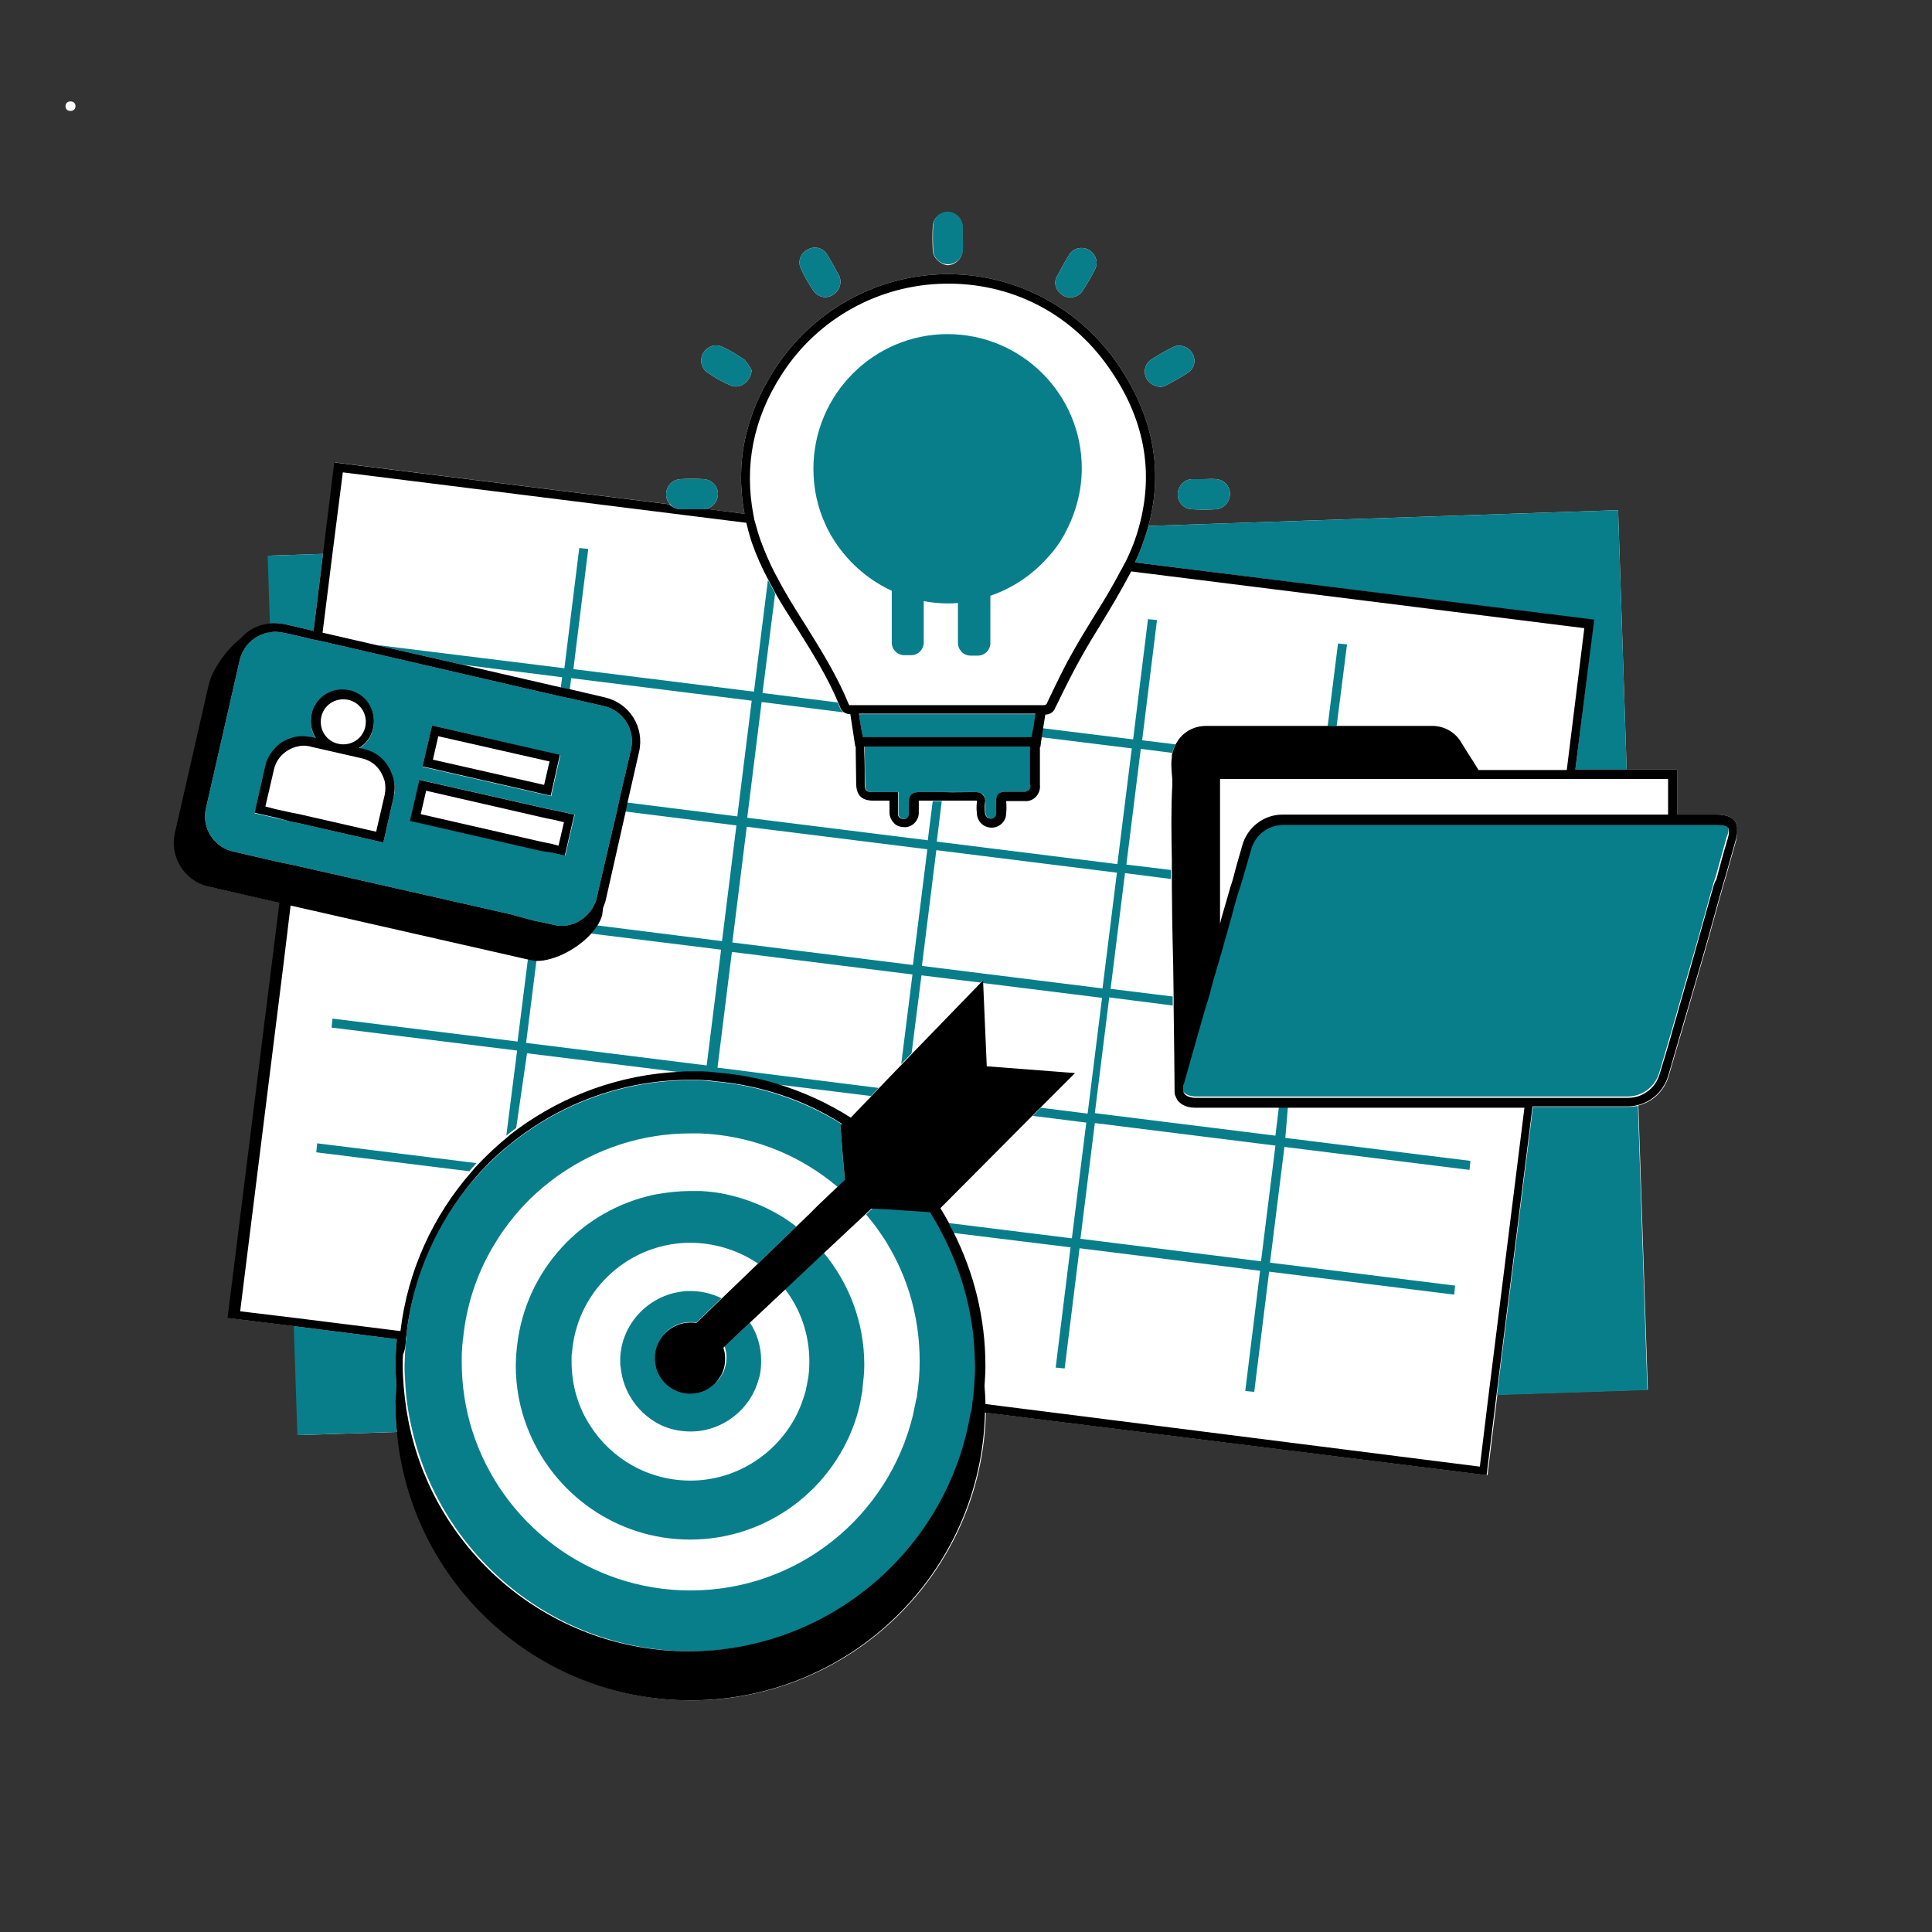
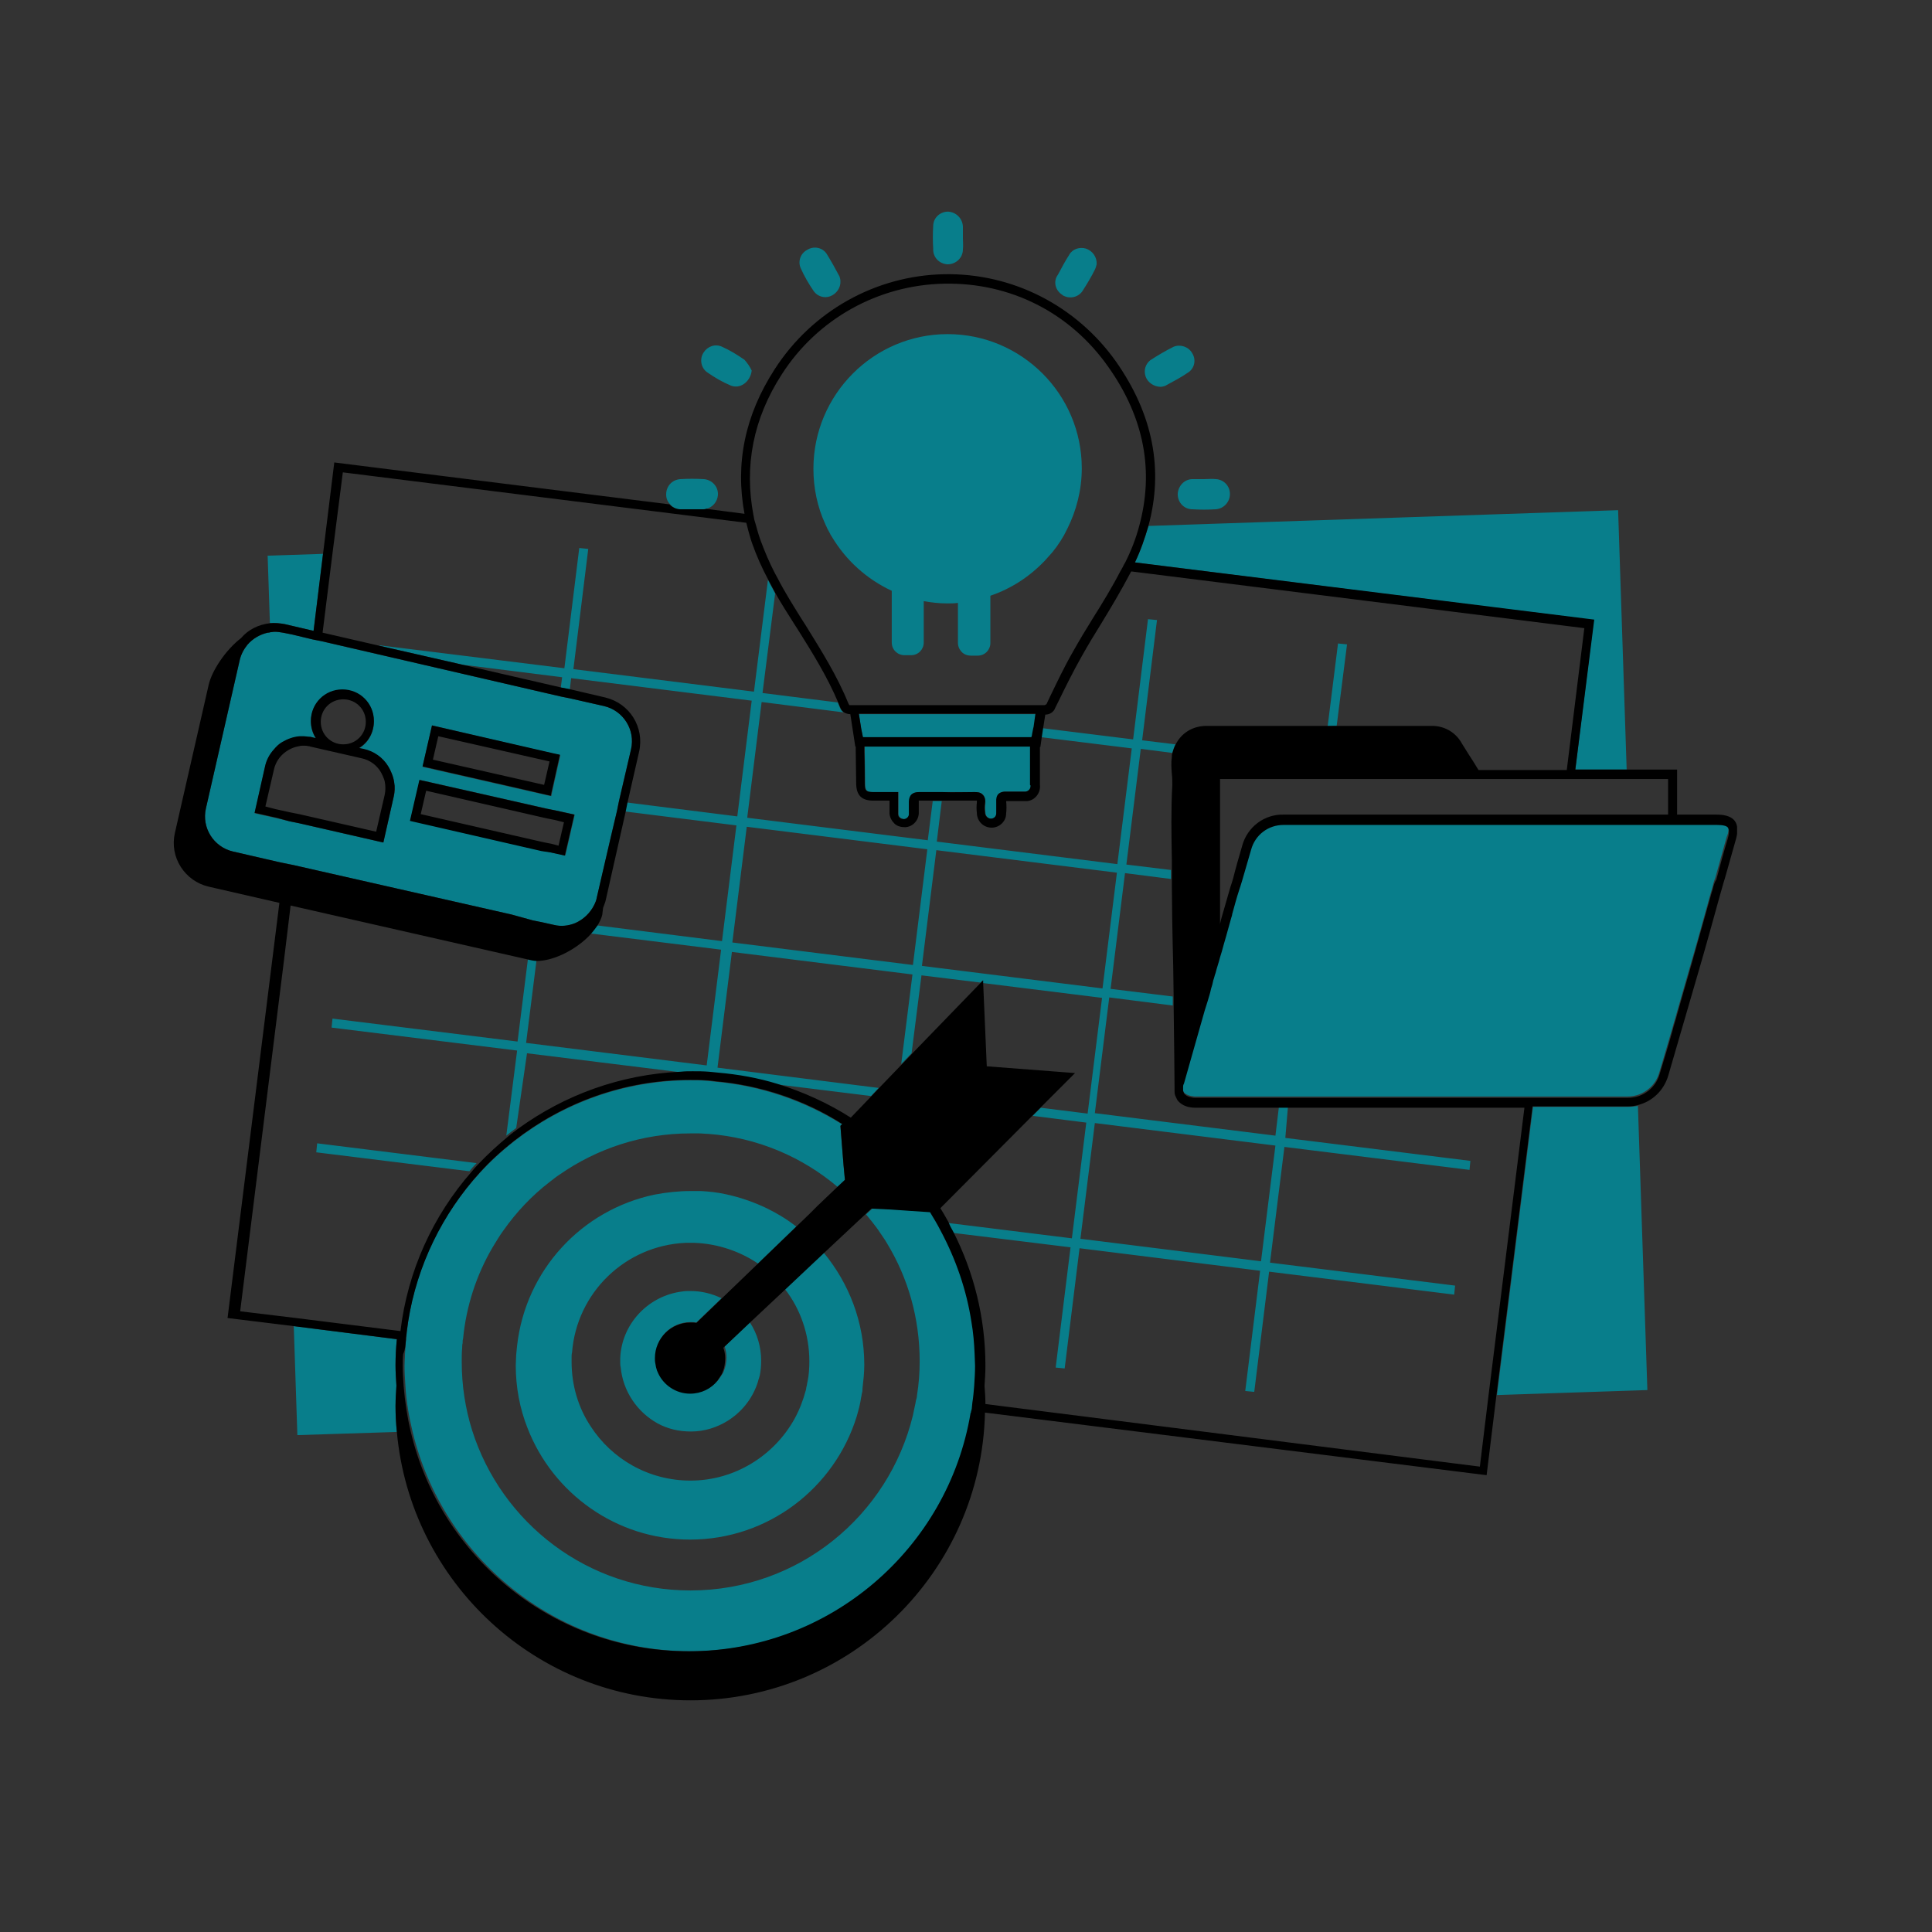
<svg xmlns="http://www.w3.org/2000/svg" width="500" viewBox="0 0 375 375" height="500" preserveAspectRatio="xMidYMid meet">
  <rect x="0" y="0" width="375" height="375" fill="#333333" stroke="none" />
  <defs>
    <g />
    <clipPath id="bae1fdc466">
-       <path d="M 33.418 41 L 337.168 41 L 337.168 330.484 L 33.418 330.484 Z M 33.418 41 " clip-rule="nonzero" />
-     </clipPath>
+       </clipPath>
    <clipPath id="d6287194ac">
      <path d="M 33.418 53 L 337.168 53 L 337.168 330.484 L 33.418 330.484 Z M 33.418 53 " clip-rule="nonzero" />
    </clipPath>
  </defs>
  <g clip-path="url(#bae1fdc466)">
-     <path fill="#ffffff" d="M 181.043 48.422 C 180.957 46.934 180.957 45.449 181.043 44.051 C 181.043 42.477 182.355 41.164 183.93 41.254 C 185.5 41.254 186.812 42.562 186.812 44.137 C 186.812 44.836 186.812 45.535 186.812 46.324 C 186.812 47.109 186.812 47.809 186.812 48.594 C 186.812 50.168 185.414 51.48 183.84 51.48 C 182.355 51.219 181.043 49.992 181.043 48.422 Z M 228.59 95.879 C 228.59 97.543 229.816 98.852 231.477 98.852 C 232.961 98.941 234.449 98.941 235.934 98.852 C 237.508 98.766 238.73 97.453 238.73 95.879 C 238.73 94.309 237.508 93.082 236.02 92.996 C 235.234 92.91 234.535 92.996 233.75 92.996 C 232.961 92.996 232.262 92.996 231.477 92.996 C 229.902 92.996 228.68 94.309 228.59 95.879 Z M 206.215 57.246 C 206.215 57.246 206.305 57.336 206.305 57.336 C 207.703 58.121 209.449 57.684 210.238 56.285 C 211.023 55.062 211.809 53.75 212.508 52.352 C 212.684 52.004 212.77 51.652 212.859 51.305 C 212.945 49.906 212.07 48.684 210.762 48.246 C 209.539 47.895 208.141 48.332 207.527 49.469 C 206.742 50.691 206.043 52.004 205.344 53.316 C 204.379 54.625 204.816 56.375 206.215 57.246 Z M 225.27 75.078 C 225.531 75.078 225.883 74.992 226.145 74.902 C 227.719 74.031 229.289 73.242 230.777 72.195 C 231.914 71.32 232.176 69.746 231.387 68.523 C 230.688 67.301 229.117 66.773 227.805 67.301 C 226.23 68.086 224.746 68.961 223.262 69.922 C 222.297 70.707 221.949 71.934 222.387 73.156 C 222.824 74.293 224.047 75.078 225.27 75.078 Z M 157.969 56.547 C 158.668 57.512 159.98 57.945 161.117 57.512 C 162.34 57.074 163.215 55.848 163.125 54.539 C 163.125 54.277 163.039 53.926 162.949 53.664 C 162.164 52.18 161.289 50.605 160.418 49.207 C 159.543 47.984 157.883 47.723 156.656 48.508 C 155.348 49.207 154.824 50.781 155.434 52.09 C 156.133 53.664 157.008 55.148 157.969 56.547 Z M 137.168 72.195 C 138.652 73.242 140.141 74.117 141.801 74.816 C 143.637 75.602 145.645 74.117 145.906 71.934 C 145.559 71.145 145.035 70.445 144.508 69.836 C 143.109 68.871 141.711 68 140.141 67.301 C 138.828 66.688 137.34 67.211 136.555 68.434 C 135.77 69.66 136.031 71.32 137.168 72.195 Z M 336.711 159.336 C 335.922 158.285 334.352 158.113 333.125 158.113 L 325.523 158.113 L 325.523 149.371 L 315.734 149.371 L 314.074 99.027 L 222.91 102.086 C 225.883 91.074 223.785 80.41 216.617 70.184 C 208.926 59.344 196.516 52.965 183.23 53.227 C 169.945 53.488 157.621 60.395 150.363 71.668 C 144.598 80.586 142.672 89.938 144.508 99.727 L 137.078 98.766 C 138.305 98.504 139.266 97.367 139.352 96.055 C 139.438 94.395 138.129 93.082 136.555 92.996 C 135.07 92.91 133.582 92.91 132.098 92.996 C 130.523 93.082 129.301 94.309 129.301 95.969 C 129.301 96.754 129.562 97.367 130.086 97.891 L 65.059 89.762 L 62.875 107.504 L 52.121 107.855 L 52.559 120.965 C 50.375 121.227 48.363 122.188 46.965 123.848 C 43.906 126.211 41.285 130.23 40.672 132.941 L 34.117 161.695 C 33.594 163.969 34.031 166.328 35.254 168.25 C 36.477 170.172 38.402 171.57 40.672 172.098 L 54.395 175.242 L 54.395 175.332 L 44.344 255.828 L 57.191 257.402 L 57.891 278.555 L 77.207 277.941 C 79.828 307.137 104.391 330.035 134.195 330.035 C 165.312 330.035 190.656 305.125 191.355 274.184 L 288.727 286.332 L 290.648 270.688 L 319.84 269.727 L 318.004 214.574 C 320.801 213.875 322.988 211.777 323.863 208.98 C 325.785 202.426 327.707 195.781 329.629 189.141 C 331.117 184.07 332.516 179 333.914 173.934 C 334.262 172.797 334.523 171.66 334.875 170.609 C 335.574 168.164 336.273 165.629 336.973 163.18 C 337.234 161.957 337.496 160.383 336.711 159.336 Z M 336.711 159.336 " fill-opacity="1" fill-rule="nonzero" />
-   </g>
+     </g>
  <path fill="#087e8b" d="M 309.352 120.352 L 220.289 109.164 C 221.426 106.805 222.211 104.445 222.91 102.086 L 314.074 99.027 L 315.734 149.371 L 305.77 149.371 Z M 316.082 214.836 C 309.613 214.836 303.496 214.836 297.555 214.836 L 290.562 270.777 L 319.754 269.812 L 317.918 214.664 C 317.305 214.75 316.695 214.836 316.082 214.836 Z M 54.309 175.332 L 54.309 175.242 Z M 76.945 268.941 C 76.859 267.629 76.77 266.316 76.77 265.008 C 76.77 263.348 76.859 261.598 77.031 259.938 L 57.02 257.402 L 57.719 278.555 L 77.031 277.941 C 76.859 276.281 76.77 274.535 76.77 272.875 C 76.859 271.562 76.859 270.25 76.945 268.941 Z M 55.27 121.141 L 60.863 122.449 L 62.699 107.504 L 51.949 107.855 L 52.387 120.965 C 53.348 120.879 54.309 120.965 55.27 121.141 Z M 92.504 225.762 L 61.562 221.918 L 61.387 223.664 L 91.105 227.336 C 91.543 226.812 91.98 226.285 92.504 225.762 Z M 259.445 140.895 L 261.457 125.074 L 259.707 124.898 L 257.695 140.98 C 258.309 140.895 258.922 140.895 259.445 140.895 Z M 249.48 220.867 L 285.402 225.324 L 285.23 227.074 L 249.305 222.617 L 246.508 245.078 L 282.434 249.535 L 282.258 251.285 L 246.336 246.828 L 243.449 270.164 L 241.703 269.988 L 244.586 246.652 L 209.539 242.281 L 206.652 265.617 L 204.906 265.445 L 207.789 242.105 L 185.062 239.309 C 184.715 238.699 184.363 238.086 184.102 237.387 L 208.051 240.359 L 210.848 217.895 L 200.449 216.586 L 202.02 215.012 L 211.109 216.148 L 213.906 193.684 L 190.746 190.801 L 190.746 190.277 L 190.309 190.715 L 178.859 189.316 L 176.938 204.438 L 174.926 206.535 L 177.109 189.141 L 142.062 184.77 L 139.266 207.234 L 170.555 211.168 L 169.07 212.738 L 150.715 210.469 C 147.043 209.332 143.199 208.633 139.176 208.281 C 138.566 208.195 138.039 208.195 137.43 208.105 C 136.379 208.02 135.332 208.02 134.281 208.02 C 133.496 208.02 132.711 208.02 131.922 208.105 L 102.293 204.438 L 100.195 218.945 C 99.496 219.469 98.883 219.906 98.273 220.43 L 100.371 203.91 L 64.359 199.453 L 64.535 197.707 L 100.457 202.164 L 102.469 186.168 L 102.816 186.258 C 103.254 186.344 103.691 186.43 104.129 186.43 L 102.117 202.426 L 137.168 206.797 L 139.965 184.332 L 114.617 181.188 C 115.055 180.664 115.492 180.137 115.84 179.613 L 140.141 182.672 L 142.938 160.211 L 121.258 157.5 L 121.609 155.754 L 143.109 158.461 L 145.906 136 L 110.859 131.629 L 110.598 133.812 L 108.848 133.465 L 109.109 131.453 L 89.707 129.008 L 73.625 125.336 L 73.625 125.25 L 109.547 129.707 L 112.434 106.367 L 114.18 106.543 L 111.297 129.879 L 146.344 134.25 L 149.055 112.574 C 149.492 113.449 150.016 114.324 150.453 115.195 L 148.004 134.512 L 162.602 136.348 C 162.777 136.699 162.863 137.047 163.039 137.398 C 163.215 137.836 163.477 138.098 163.738 138.27 L 147.832 136.262 L 145.035 158.723 L 180.082 163.094 L 181.043 155.488 C 181.656 155.488 182.18 155.488 182.793 155.488 L 181.832 163.355 L 216.879 167.727 L 219.676 145.262 L 202.02 143.078 L 202.281 141.332 L 219.938 143.516 L 222.824 120.18 L 224.57 120.352 L 221.688 143.691 L 228.156 144.477 C 227.891 145 227.719 145.527 227.543 146.137 L 221.426 145.352 L 218.629 167.812 L 227.281 168.863 C 227.281 169.473 227.281 170 227.281 170.609 L 218.363 169.473 L 215.566 191.938 L 227.629 193.422 C 227.629 194.035 227.629 194.559 227.629 195.172 L 215.305 193.598 L 212.508 216.062 L 247.559 220.43 L 248.258 214.664 C 248.867 214.664 249.395 214.664 250.004 214.664 Z M 179.996 164.844 L 144.945 160.473 L 142.148 182.934 L 177.199 187.305 Z M 213.996 191.852 L 216.793 169.387 L 181.742 165.016 L 178.945 187.48 Z M 247.559 222.355 L 212.508 217.984 L 209.711 240.445 L 244.762 244.816 Z M 99.32 177.516 L 56.93 167.902 L 56.055 167.727 L 55.184 167.551 L 53.957 167.289 L 45.219 165.277 C 41.461 164.406 39.102 160.648 39.973 156.887 L 46.527 128.133 C 46.793 126.996 47.316 126.035 48.016 125.16 C 49.062 123.938 50.461 123.148 51.949 122.801 C 52.121 122.801 52.297 122.715 52.473 122.715 C 52.734 122.715 52.996 122.625 53.348 122.625 C 53.871 122.625 54.395 122.715 54.918 122.801 L 56.668 123.148 L 60.688 124.113 L 61.562 124.285 L 62.438 124.461 L 108.934 135.211 L 110.684 135.562 L 117.238 137.047 C 120.996 137.922 123.355 141.68 122.484 145.438 L 120.125 155.578 L 119.773 157.324 L 118.637 162.133 L 116.891 169.648 L 115.84 174.195 C 115.754 174.719 115.578 175.156 115.316 175.68 C 114.531 177.254 113.219 178.477 111.645 179.176 C 110.332 179.699 108.934 179.875 107.535 179.527 L 105.176 179 L 103.43 178.652 Z M 82.016 148.848 L 101.594 153.305 L 106.574 154.441 L 107.012 154.527 L 107.102 154.004 L 108.762 146.574 L 107.535 146.312 L 83.852 140.805 Z M 76.508 151.906 C 76.422 151.293 76.246 150.684 75.984 150.07 C 75.809 149.633 75.633 149.285 75.371 148.848 C 74.324 147.098 72.574 145.875 70.566 145.438 L 69.691 145.262 C 71.438 144.215 72.574 142.293 72.574 140.02 C 72.574 136.609 69.867 133.902 66.457 133.902 C 63.047 133.902 60.34 136.609 60.34 140.02 C 60.34 141.242 60.688 142.379 61.301 143.34 L 60.516 143.164 C 60.34 143.078 60.078 143.078 59.902 143.078 C 59.641 143.078 59.289 142.992 59.027 142.992 C 58.766 142.992 58.418 142.992 58.152 142.992 C 56.93 143.078 55.793 143.516 54.746 144.129 C 54.133 144.477 53.609 145 53.172 145.527 C 52.297 146.488 51.688 147.625 51.422 148.934 L 49.414 157.852 L 53.695 158.812 L 56.23 159.422 L 57.98 159.773 L 74.41 163.531 L 76.422 154.617 C 76.684 153.742 76.684 152.781 76.508 151.906 Z M 79.656 159.25 L 105.176 165.105 L 106.926 165.453 L 109.723 166.066 L 111.559 158.113 L 107.973 157.324 L 106.227 156.977 L 93.117 154.004 L 81.492 151.383 L 81.227 152.52 Z M 335.312 160.383 C 335.051 160.035 334.352 159.859 333.125 159.859 L 295.891 159.859 C 295.105 159.859 294.32 159.859 293.445 159.859 C 293.094 159.859 292.66 159.859 292.309 159.859 C 291.961 159.859 291.609 159.859 291.262 159.859 C 279.898 159.859 268.535 159.859 257.086 159.859 C 256.473 159.859 255.949 159.859 255.336 159.859 C 253.238 159.859 251.23 159.859 249.133 159.859 C 249.133 159.859 249.043 159.859 249.043 159.859 C 246.07 159.859 243.539 161.871 242.75 164.668 C 242.227 166.676 241.613 168.688 241.004 170.699 C 240.914 171.047 240.742 171.484 240.652 171.836 C 240.566 172.008 240.566 172.184 240.477 172.359 C 240.043 173.934 239.516 175.594 239.078 177.164 C 238.992 177.43 238.906 177.691 238.906 177.863 C 238.555 179.09 238.207 180.312 237.855 181.625 C 237.594 182.586 237.332 183.547 237.07 184.422 C 236.98 184.77 236.809 185.207 236.719 185.559 C 236.457 186.605 236.109 187.566 235.848 188.617 C 235.672 189.055 235.582 189.578 235.41 190.016 C 235.234 190.539 235.059 191.152 234.973 191.676 C 234.711 192.551 234.449 193.336 234.273 194.211 C 234.098 194.734 233.922 195.348 233.75 195.871 C 232.438 200.59 231.039 205.309 229.727 210.031 C 229.641 210.203 229.641 210.469 229.555 210.641 C 229.555 210.902 229.465 211.168 229.555 211.34 C 229.555 211.34 229.555 211.43 229.555 211.43 C 229.555 211.691 229.641 211.867 229.816 212.039 C 229.902 212.129 229.902 212.129 229.988 212.215 C 230.34 212.477 230.777 212.652 231.215 212.738 C 231.477 212.738 231.652 212.828 231.914 212.828 C 237.68 212.828 243.188 212.828 248.52 212.828 C 249.133 212.828 249.656 212.828 250.27 212.828 C 266.086 212.828 280.16 212.828 295.891 212.828 C 296.156 212.828 296.504 212.828 296.766 212.828 C 297.027 212.828 297.379 212.828 297.641 212.828 C 303.41 212.828 309.441 212.828 315.906 212.828 C 316.52 212.828 317.133 212.738 317.742 212.566 C 319.754 211.953 321.414 210.379 322.027 208.281 C 322.898 205.484 323.688 202.602 324.562 199.715 C 324.824 198.668 325.172 197.707 325.434 196.656 C 326.223 193.949 327.008 191.152 327.793 188.441 C 329.281 183.371 330.68 178.301 332.078 173.234 C 332.164 172.969 332.254 172.707 332.34 172.359 C 332.516 171.66 332.691 170.961 332.953 170.348 C 333.652 167.727 334.438 165.105 335.137 162.48 C 335.574 161.52 335.574 160.734 335.312 160.383 Z M 200.012 144.914 L 167.848 144.914 L 167.848 145.875 C 167.848 147.973 167.934 149.984 167.934 152.082 C 167.934 153.48 168.195 153.742 169.594 153.742 C 170.469 153.742 171.344 153.742 172.215 153.742 L 174.402 153.742 L 174.402 154.617 C 174.402 154.965 174.402 155.316 174.402 155.664 C 174.402 156.363 174.402 157.062 174.402 157.676 L 174.402 157.852 C 174.402 157.938 174.402 157.938 174.402 158.023 C 174.402 158.285 174.574 158.551 174.75 158.723 C 175.012 158.898 175.273 158.984 175.539 158.984 C 176.148 158.898 176.586 158.375 176.5 157.852 L 176.5 157.676 C 176.5 157.062 176.5 156.363 176.5 155.754 C 176.5 155.578 176.41 154.789 176.938 154.266 C 177.371 153.828 177.984 153.742 178.422 153.742 C 179.383 153.742 180.344 153.742 181.305 153.742 C 181.918 153.742 182.441 153.742 183.055 153.742 C 185.062 153.742 187.074 153.742 189.172 153.742 C 189.172 153.742 189.258 153.742 189.258 153.742 C 189.785 153.742 190.395 153.828 190.832 154.266 C 191.27 154.789 191.27 155.488 191.27 155.926 C 191.184 156.539 191.184 157.062 191.27 157.676 C 191.27 158.375 191.793 158.898 192.406 158.898 C 192.93 158.898 193.453 158.461 193.453 157.852 C 193.543 156.977 193.543 156.188 193.453 155.402 C 193.453 155.227 193.453 154.527 193.891 154.09 C 194.328 153.656 194.941 153.656 195.203 153.656 C 196.516 153.656 197.652 153.656 198.699 153.656 L 198.875 153.656 C 198.961 153.656 199.051 153.656 199.137 153.656 C 199.75 153.566 200.184 153.043 200.098 152.43 L 200.098 150.07 C 200.012 148.41 200.012 146.66 200.012 144.914 Z M 200.359 143.164 L 200.449 142.902 L 200.535 142.379 L 200.711 141.504 L 200.797 141.156 L 201.148 138.621 C 197.039 138.621 192.93 138.621 188.91 138.621 L 183.84 138.621 C 183.578 138.621 183.402 138.621 183.141 138.621 C 182.266 138.621 181.395 138.621 180.52 138.621 C 175.887 138.621 171.344 138.621 166.711 138.621 L 167.145 141.418 L 167.32 142.293 L 167.496 143.164 Z M 183.93 51.305 C 185.5 51.305 186.898 50.082 186.898 48.422 C 186.988 47.633 186.898 46.934 186.898 46.148 C 186.898 45.449 186.898 44.75 186.898 43.961 C 186.812 42.391 185.59 41.164 184.016 41.078 C 182.441 41.078 181.133 42.301 181.133 43.875 C 181.043 45.359 181.043 46.848 181.133 48.246 C 181.043 49.992 182.355 51.219 183.93 51.305 Z M 132.012 98.852 C 132.711 98.941 133.41 98.852 134.109 98.852 C 134.895 98.852 135.594 98.852 136.379 98.852 C 136.641 98.852 136.816 98.852 137.078 98.766 C 138.305 98.504 139.266 97.367 139.352 96.055 C 139.441 94.395 138.129 93.082 136.555 92.996 C 135.07 92.91 133.582 92.91 132.098 92.996 C 130.523 93.082 129.301 94.309 129.301 95.969 C 129.301 96.754 129.562 97.367 130.086 97.891 C 130.438 98.414 131.223 98.852 132.012 98.852 Z M 228.59 95.879 C 228.59 97.543 229.816 98.852 231.477 98.852 C 232.961 98.941 234.449 98.941 235.934 98.852 C 237.508 98.766 238.73 97.453 238.73 95.879 C 238.73 94.309 237.508 93.082 236.02 92.996 C 235.234 92.91 234.535 92.996 233.75 92.996 C 232.961 92.996 232.262 92.996 231.477 92.996 C 229.902 92.996 228.68 94.309 228.59 95.879 Z M 206.215 57.246 C 206.215 57.246 206.305 57.336 206.305 57.336 C 207.703 58.121 209.449 57.684 210.238 56.285 C 211.023 55.062 211.809 53.75 212.508 52.352 C 212.684 52.004 212.77 51.652 212.859 51.305 C 212.945 49.906 212.07 48.684 210.762 48.246 C 209.539 47.895 208.141 48.332 207.527 49.469 C 206.742 50.691 206.043 52.004 205.344 53.316 C 204.379 54.625 204.816 56.375 206.215 57.246 Z M 225.27 75.078 C 225.531 75.078 225.883 74.992 226.145 74.902 C 227.719 74.031 229.289 73.242 230.777 72.195 C 231.914 71.32 232.176 69.746 231.387 68.523 C 230.688 67.301 229.117 66.773 227.805 67.301 C 226.23 68.086 224.746 68.961 223.262 69.922 C 222.297 70.707 221.949 71.934 222.387 73.156 C 222.824 74.293 224.047 75.078 225.27 75.078 Z M 157.969 56.547 C 158.668 57.512 159.98 57.945 161.117 57.512 C 162.34 57.074 163.215 55.848 163.125 54.539 C 163.125 54.277 163.039 53.926 162.949 53.664 C 162.164 52.18 161.289 50.605 160.418 49.207 C 159.543 47.984 157.883 47.723 156.656 48.508 C 155.348 49.207 154.824 50.781 155.434 52.09 C 156.133 53.664 157.008 55.148 157.969 56.547 Z M 137.168 72.195 C 138.652 73.242 140.141 74.117 141.801 74.816 C 143.637 75.602 145.645 74.117 145.906 71.934 C 145.559 71.145 145.035 70.445 144.508 69.836 C 143.109 68.871 141.711 68 140.141 67.301 C 138.828 66.688 137.34 67.211 136.555 68.434 C 135.77 69.66 136.031 71.32 137.168 72.195 Z M 160.152 101.648 C 160.328 102 160.418 102.262 160.59 102.609 C 160.766 102.961 160.941 103.223 161.117 103.57 C 161.203 103.836 161.379 104.008 161.465 104.184 C 164.176 108.73 168.195 112.398 173.09 114.672 L 173.09 124.723 C 173.09 126.121 174.227 127.172 175.539 127.172 L 176.848 127.172 C 178.246 127.172 179.297 126.035 179.297 124.723 L 179.297 116.684 C 180.781 116.945 182.266 117.121 183.84 117.121 C 184.539 117.121 185.238 117.121 185.852 117.031 C 185.852 117.031 185.938 117.031 185.938 117.031 L 185.938 124.812 C 185.938 125.336 186.113 125.859 186.461 126.297 C 186.898 126.91 187.598 127.258 188.473 127.258 L 189.785 127.258 C 191.184 127.258 192.23 126.121 192.23 124.812 L 192.23 115.633 C 196.34 114.234 199.922 111.875 202.895 108.73 C 203.156 108.465 203.332 108.203 203.594 107.941 C 203.855 107.68 204.031 107.418 204.293 107.156 C 205.43 105.758 206.391 104.27 207.176 102.609 C 208.926 99.113 209.973 95.094 209.973 90.898 C 209.973 76.477 198.262 64.852 183.93 64.852 C 169.594 64.852 157.883 76.562 157.883 90.984 C 157.883 94.742 158.668 98.414 160.152 101.648 Z M 188.824 256.527 C 187.859 250.234 185.762 244.293 182.879 238.875 C 182.531 238.262 182.18 237.562 181.832 236.949 C 181.48 236.34 181.133 235.812 180.781 235.203 L 176.848 234.941 L 175.625 234.852 L 174.312 234.766 L 173.09 234.676 L 171.344 234.59 L 169.418 234.504 L 168.547 235.289 L 168.109 235.727 C 168.457 236.164 168.895 236.688 169.246 237.125 C 169.77 237.824 170.293 238.438 170.73 239.137 C 171.254 239.922 171.777 240.621 172.215 241.406 C 176.238 248.051 178.508 255.828 178.508 264.219 C 178.508 266.492 178.336 268.68 177.984 270.863 C 177.984 271.125 177.898 271.477 177.809 271.738 C 177.723 272 177.723 272.348 177.637 272.609 C 177.461 273.309 177.371 274.008 177.199 274.707 C 172.477 294.199 154.996 308.707 134.02 308.707 C 114.094 308.707 97.312 295.598 91.629 277.594 C 90.32 273.398 89.621 268.941 89.621 264.309 C 89.621 263.434 89.621 262.559 89.707 261.598 C 89.707 261.336 89.707 260.984 89.793 260.723 C 89.793 260.461 89.793 260.113 89.883 259.852 C 90.492 253.469 92.504 247.438 95.562 242.195 C 96.262 241.059 96.961 239.836 97.746 238.785 C 100.281 235.203 103.254 232.055 106.664 229.434 C 107.363 228.91 107.973 228.383 108.672 227.949 C 115.84 222.965 124.582 219.992 134.02 219.992 C 134.543 219.992 135.156 219.992 135.68 219.992 C 136.293 219.992 136.816 220.082 137.43 220.082 C 146.957 220.781 155.695 224.539 162.602 230.395 L 164 229.082 L 163.738 226.285 L 163.648 225.152 L 163.562 224.102 L 163.125 218.594 L 163.477 218.246 C 156.223 213.699 147.742 210.73 138.738 209.941 C 138.129 209.855 137.605 209.855 136.992 209.77 C 136.031 209.68 135.07 209.68 134.02 209.68 C 121.172 209.68 109.285 214.137 99.844 221.48 C 99.145 222.004 98.535 222.527 97.922 223.055 C 96.785 224.016 95.648 225.062 94.602 226.113 C 94.078 226.637 93.551 227.16 93.117 227.684 C 85.859 235.551 80.879 245.516 79.219 256.617 C 79.129 257.227 79.043 257.926 78.957 258.539 C 78.957 258.801 78.867 259.152 78.867 259.414 C 78.867 259.676 78.867 260.023 78.781 260.285 C 78.695 261.16 78.695 261.949 78.605 262.82 C 78.605 263.609 78.52 264.309 78.52 265.094 C 78.52 266.406 78.605 267.715 78.695 269.027 C 78.867 272.086 79.395 275.059 80.094 277.941 C 85.949 302.328 107.887 320.508 134.02 320.508 C 161.465 320.508 184.277 300.492 188.734 274.273 C 188.734 274.184 188.734 274.098 188.824 274.008 C 188.91 273.746 188.91 273.398 188.996 273.137 C 188.996 272.875 189.086 272.523 189.086 272.262 C 189.258 271.211 189.348 270.078 189.434 269.027 C 189.523 267.715 189.609 266.406 189.609 265.094 C 189.609 264.309 189.609 263.52 189.523 262.82 C 189.348 260.637 189.172 258.539 188.824 256.527 Z M 148.965 234.59 C 146.434 233.367 143.723 232.406 140.84 231.793 C 139.266 231.445 137.691 231.27 136.031 231.18 C 135.941 231.18 135.77 231.18 135.68 231.18 C 135.242 231.18 134.719 231.18 134.281 231.18 C 134.195 231.18 134.109 231.18 134.02 231.18 C 131.66 231.18 129.301 231.445 127.027 231.879 C 112.867 234.852 102.031 246.566 100.371 261.16 C 100.371 261.422 100.281 261.773 100.281 262.035 C 100.281 262.297 100.195 262.648 100.195 262.91 C 100.195 263.609 100.109 264.309 100.109 265.008 C 100.109 269.289 100.895 273.398 102.379 277.156 C 107.273 289.828 119.598 298.832 133.934 298.832 C 149.141 298.832 161.988 288.781 166.273 274.973 C 166.621 273.746 166.973 272.523 167.148 271.211 C 167.234 270.949 167.234 270.602 167.32 270.34 C 167.41 270.078 167.41 269.727 167.41 269.465 C 167.582 267.98 167.758 266.492 167.758 264.918 C 167.758 256.617 164.785 249.098 159.891 243.156 L 152.375 250.234 C 155.348 254.082 157.094 258.977 157.094 264.219 C 157.094 265.531 157.008 266.93 156.746 268.152 C 156.656 268.414 156.656 268.766 156.57 269.027 C 156.484 269.289 156.484 269.641 156.395 269.902 C 155.871 271.824 155.172 273.66 154.211 275.406 C 150.277 282.488 142.672 287.383 134.02 287.383 C 125.891 287.383 118.727 283.188 114.617 276.805 C 112.258 273.223 110.945 268.941 110.945 264.309 C 110.945 264.047 110.945 263.695 110.945 263.434 C 110.945 263.172 110.945 262.82 111.031 262.559 C 111.906 250.934 121.348 241.758 133.059 241.234 C 133.41 241.234 133.758 241.234 134.02 241.234 C 134.281 241.234 134.543 241.234 134.809 241.234 C 139.352 241.406 143.637 242.895 147.133 245.254 L 154.559 238.086 C 152.812 236.688 150.891 235.551 148.965 234.59 Z M 134.02 256.617 C 134.457 256.617 134.809 256.617 135.156 256.703 L 140.051 251.984 C 138.215 251.109 136.207 250.586 134.02 250.586 C 133.844 250.586 133.758 250.586 133.582 250.586 C 132.973 250.586 132.359 250.672 131.836 250.762 C 125.543 251.809 120.648 257.141 120.387 263.609 C 120.387 263.785 120.387 264.047 120.387 264.219 C 120.387 264.309 120.387 264.395 120.387 264.484 C 120.387 264.746 120.387 265.094 120.473 265.355 C 120.91 270.078 123.707 274.098 127.641 276.281 C 129.562 277.332 131.746 277.855 134.109 277.855 C 136.73 277.855 139.176 277.07 141.273 275.758 C 143.898 274.098 145.906 271.648 146.957 268.68 C 147.043 268.414 147.133 268.152 147.219 267.805 C 147.305 267.543 147.395 267.281 147.48 266.93 C 147.656 266.055 147.742 265.094 147.742 264.133 C 147.742 261.422 146.957 258.801 145.559 256.703 L 140.664 261.336 C 140.84 261.949 141.012 262.648 141.012 263.434 C 141.012 264.395 140.84 265.27 140.488 266.145 C 140.402 266.406 140.227 266.668 140.051 266.93 C 139.875 267.191 139.703 267.453 139.527 267.715 C 138.305 269.289 136.379 270.25 134.195 270.25 C 131.398 270.25 129.039 268.59 127.988 266.23 C 127.816 265.969 127.727 265.617 127.641 265.27 C 127.551 265.008 127.465 264.656 127.465 264.395 C 127.379 264.047 127.379 263.695 127.379 263.348 C 127.203 259.676 130.262 256.617 134.02 256.617 Z M 134.02 256.617 " fill-opacity="1" fill-rule="nonzero" />
  <g clip-path="url(#d6287194ac)">
    <path fill="#000000" d="M 56.23 159.422 L 57.98 159.773 L 74.41 163.531 L 76.422 154.617 C 76.598 153.656 76.684 152.781 76.508 151.82 C 76.422 151.207 76.246 150.594 75.984 149.984 C 75.809 149.547 75.633 149.195 75.371 148.758 C 74.324 147.012 72.574 145.789 70.566 145.352 L 69.691 145.176 C 71.438 144.129 72.574 142.203 72.574 139.934 C 72.574 136.523 69.867 133.812 66.457 133.812 C 63.047 133.812 60.34 136.523 60.34 139.934 C 60.34 141.156 60.688 142.293 61.301 143.254 L 60.516 143.078 C 60.34 142.992 60.078 142.992 59.902 142.992 C 59.641 142.992 59.289 142.902 59.027 142.902 C 58.766 142.902 58.418 142.902 58.152 142.902 C 56.93 142.992 55.793 143.43 54.746 144.039 C 54.133 144.391 53.609 144.914 53.172 145.438 C 52.297 146.398 51.688 147.535 51.422 148.848 L 49.414 157.762 L 53.695 158.723 Z M 51.512 156.539 L 53.172 149.371 C 53.258 149.109 53.258 148.934 53.348 148.758 C 54.047 146.66 55.969 145.176 58.066 144.828 C 58.328 144.738 58.68 144.738 58.941 144.738 C 59.203 144.738 59.551 144.738 59.816 144.828 C 59.988 144.828 60.078 144.828 60.25 144.914 L 70.215 147.188 C 71.789 147.535 73.102 148.496 73.887 149.809 C 74.234 150.422 74.5 151.031 74.672 151.645 C 74.848 152.52 74.848 153.391 74.672 154.266 L 73.012 161.434 L 58.066 158.023 L 57.191 157.852 L 56.316 157.676 L 53.52 157.062 Z M 66.633 135.738 C 69.078 135.738 71.004 137.66 71.004 140.105 C 71.004 142.555 69.078 144.477 66.633 144.477 C 64.184 144.477 62.262 142.555 62.262 140.105 C 62.262 137.66 64.184 135.738 66.633 135.738 Z M 106.488 154.355 L 106.926 154.441 L 107.012 153.918 L 108.672 146.488 L 107.449 146.227 L 83.852 140.805 L 82.016 148.758 L 101.594 153.219 Z M 106.664 147.797 L 105.613 152.344 L 84.027 147.449 L 85.074 142.902 Z M 106.836 165.453 L 109.633 166.066 L 111.469 158.113 L 107.887 157.324 L 106.137 156.977 L 93.027 154.004 L 81.402 151.383 L 81.141 152.52 L 79.566 159.336 L 105.09 165.191 Z M 107.102 163.793 L 105.352 163.445 L 81.664 158.023 L 82.715 153.48 L 105.965 158.812 L 107.711 159.16 L 109.461 159.598 L 108.41 164.145 Z M 336.711 159.336 C 335.922 158.285 334.352 158.113 333.125 158.113 L 325.523 158.113 L 325.523 149.371 L 305.77 149.371 L 309.441 120.266 L 220.289 109.164 C 221.426 106.805 222.211 104.445 222.91 102.086 C 225.883 91.074 223.785 80.41 216.617 70.184 C 208.926 59.344 196.516 52.965 183.23 53.227 C 169.945 53.488 157.621 60.395 150.363 71.668 C 144.598 80.586 142.672 89.938 144.508 99.727 L 137.078 98.766 C 136.906 98.852 136.641 98.852 136.379 98.852 C 135.594 98.852 134.895 98.852 134.109 98.852 C 133.41 98.852 132.711 98.852 132.012 98.852 C 131.223 98.852 130.438 98.414 129.914 97.891 L 64.883 89.762 L 62.699 107.504 L 60.863 122.449 L 55.27 121.141 C 54.309 120.965 53.348 120.879 52.387 120.965 C 50.199 121.227 48.191 122.188 46.793 123.848 C 43.73 126.211 41.109 130.23 40.5 132.941 L 33.941 161.695 C 33.418 163.969 33.855 166.328 35.078 168.25 C 36.305 170.172 38.227 171.57 40.5 172.098 L 54.219 175.242 L 54.219 175.332 L 44.168 255.828 L 57.02 257.402 L 77.031 259.938 C 76.859 261.598 76.77 263.258 76.77 265.008 C 76.77 266.316 76.859 267.629 76.945 268.941 C 76.859 270.25 76.77 271.562 76.77 272.875 C 76.77 274.621 76.859 276.281 77.031 277.941 C 79.656 307.137 104.215 330.035 134.02 330.035 C 165.137 330.035 190.484 305.125 191.184 274.184 L 288.551 286.332 L 290.473 270.688 L 297.465 214.75 C 303.32 214.75 309.441 214.75 315.996 214.75 C 316.605 214.75 317.305 214.664 317.918 214.488 C 320.715 213.789 322.898 211.691 323.773 208.895 C 325.695 202.34 327.621 195.695 329.543 189.055 C 331.027 183.984 332.426 178.914 333.824 173.844 C 334.176 172.707 334.438 171.57 334.789 170.523 C 335.488 168.074 336.188 165.543 336.887 163.094 C 337.234 161.957 337.496 160.383 336.711 159.336 Z M 332.426 172.621 C 332.34 172.883 332.254 173.145 332.164 173.496 C 330.766 178.562 329.281 183.633 327.883 188.703 C 327.094 191.414 326.309 194.121 325.523 196.918 C 325.262 197.969 324.91 198.93 324.648 199.977 C 323.863 202.863 322.988 205.66 322.113 208.543 C 321.5 210.641 319.84 212.215 317.832 212.828 C 317.219 213 316.605 213.09 315.996 213.09 C 309.613 213.09 303.582 213.09 297.727 213.09 C 297.465 213.09 297.117 213.09 296.855 213.09 C 296.59 213.09 296.242 213.09 295.98 213.09 C 280.336 213.09 266.176 213.09 250.355 213.09 C 249.742 213.09 249.219 213.09 248.605 213.09 C 243.273 213.09 237.77 213.09 232 213.09 C 231.824 213.09 231.562 213.09 231.301 213 C 230.863 212.914 230.426 212.828 230.078 212.477 C 229.988 212.391 229.902 212.391 229.902 212.301 C 229.727 212.129 229.727 211.867 229.641 211.691 C 229.641 211.691 229.641 211.602 229.641 211.602 C 229.641 211.34 229.641 211.078 229.641 210.902 C 229.641 210.641 229.727 210.469 229.816 210.293 C 231.125 205.57 232.523 200.852 233.836 196.133 C 234.012 195.609 234.184 194.996 234.359 194.473 C 234.621 193.598 234.883 192.812 235.059 191.938 C 235.234 191.414 235.41 190.801 235.496 190.277 C 235.672 189.84 235.758 189.316 235.934 188.879 C 236.195 187.828 236.547 186.867 236.809 185.82 C 236.895 185.469 237.07 185.031 237.156 184.684 C 237.418 183.723 237.68 182.762 237.945 181.887 C 238.293 180.664 238.645 179.352 238.992 178.129 C 239.078 177.863 239.168 177.602 239.168 177.43 C 239.605 175.855 240.043 174.195 240.566 172.621 C 240.652 172.445 240.652 172.27 240.742 172.098 C 240.828 171.746 241.004 171.309 241.09 170.961 C 241.703 168.949 242.227 166.941 242.84 164.93 C 243.625 162.047 246.16 160.121 249.133 160.121 C 249.133 160.121 249.219 160.121 249.219 160.121 C 251.316 160.121 253.328 160.121 255.426 160.121 C 256.035 160.121 256.562 160.121 257.172 160.121 C 268.535 160.121 279.898 160.121 291.348 160.121 C 291.695 160.121 292.047 160.121 292.395 160.121 C 292.746 160.121 293.184 160.121 293.531 160.121 C 294.32 160.121 295.105 160.121 295.98 160.121 L 333.215 160.121 C 334.438 160.121 335.137 160.297 335.398 160.648 C 335.66 160.996 335.66 161.781 335.312 162.918 C 334.523 165.543 333.824 168.164 333.125 170.785 C 332.777 171.223 332.602 171.922 332.426 172.621 Z M 201.672 273.836 L 191.27 272.523 C 191.27 271.301 191.184 270.164 191.094 269.027 C 191.184 267.715 191.27 266.406 191.27 265.094 C 191.27 255.742 188.996 246.914 185.062 239.137 C 184.715 238.523 184.363 237.91 184.102 237.211 C 183.578 236.25 183.055 235.379 182.531 234.504 L 200.449 216.496 L 208.664 208.281 L 191.531 206.969 L 190.832 190.801 L 190.832 190.277 L 190.395 190.715 L 177.109 204.438 L 175.102 206.535 L 170.73 211.078 L 169.246 212.652 L 165.137 216.934 C 160.766 214.137 155.957 211.953 150.891 210.379 C 147.219 209.242 143.371 208.543 139.352 208.195 C 138.738 208.105 138.215 208.105 137.605 208.02 C 136.555 207.934 135.508 207.934 134.457 207.934 C 133.672 207.934 132.883 207.934 132.098 208.02 C 120.387 208.543 109.547 212.566 100.633 219.031 C 99.934 219.559 99.32 219.992 98.711 220.52 C 96.699 222.18 94.777 223.926 92.941 225.852 C 92.418 226.375 91.98 226.898 91.543 227.422 C 84.113 235.902 79.129 246.566 77.73 258.363 L 57.453 255.828 L 46.617 254.52 L 55.094 186.605 L 56.406 175.766 L 102.555 186.258 L 102.906 186.344 C 103.34 186.43 103.777 186.52 104.215 186.52 C 107.625 186.52 112.082 184.16 114.703 181.273 C 115.141 180.75 115.578 180.227 115.93 179.699 C 116.363 179 116.715 178.301 116.891 177.602 L 117.062 176.203 C 117.238 175.68 117.5 175.156 117.59 174.633 L 121.434 157.586 L 121.785 155.84 L 124.055 145.875 C 125.105 141.156 122.223 136.523 117.5 135.387 L 110.77 133.812 L 109.023 133.465 L 89.707 129.008 L 73.625 125.336 L 62.613 122.801 L 64.535 107.418 L 66.543 91.684 L 144.859 101.473 C 145.121 102.523 145.383 103.57 145.734 104.707 C 145.82 104.969 145.906 105.234 145.996 105.496 C 146.867 107.941 147.918 110.301 149.141 112.574 C 149.578 113.449 150.102 114.324 150.539 115.195 C 151.676 117.207 152.898 119.129 154.125 121.051 L 154.91 122.277 C 157.707 126.734 160.59 131.367 162.688 136.348 C 162.863 136.699 162.949 137.047 163.125 137.398 C 163.301 137.836 163.562 138.098 163.824 138.27 C 164.262 138.535 164.699 138.621 165.047 138.621 L 166.012 144.914 L 166.098 144.914 L 166.098 145.875 C 166.098 147.887 166.184 149.984 166.184 151.992 C 166.184 154.355 167.234 155.402 169.508 155.402 C 170.379 155.402 171.254 155.402 172.215 155.402 L 172.652 155.402 C 172.652 155.402 172.652 155.488 172.652 155.488 C 172.652 156.188 172.652 156.887 172.652 157.586 C 172.652 157.676 172.652 157.852 172.652 157.938 C 172.742 158.723 173.09 159.336 173.613 159.859 C 174.141 160.383 174.926 160.559 175.711 160.559 C 177.285 160.473 178.422 159.074 178.336 157.586 C 178.336 156.887 178.336 156.188 178.336 155.488 C 178.336 155.488 178.336 155.402 178.336 155.402 C 178.336 155.402 178.422 155.402 178.508 155.402 C 179.383 155.402 180.258 155.402 181.133 155.402 C 181.742 155.402 182.266 155.402 182.879 155.402 C 184.977 155.402 187.074 155.402 189.258 155.402 C 189.434 155.402 189.523 155.402 189.609 155.402 C 189.609 155.488 189.609 155.578 189.609 155.754 C 189.523 156.453 189.523 157.152 189.609 157.762 C 189.609 159.336 190.832 160.648 192.492 160.648 C 193.98 160.648 195.289 159.422 195.289 157.938 C 195.379 157.152 195.379 156.277 195.289 155.488 C 196.516 155.488 197.652 155.488 198.785 155.488 C 198.961 155.488 199.137 155.488 199.398 155.488 C 200.973 155.316 202.02 153.828 201.848 152.344 L 201.848 150.156 C 201.848 148.41 201.848 146.66 201.848 145 L 201.934 145 L 202.195 143.164 L 202.457 141.418 L 202.895 138.707 C 203.77 138.707 204.555 138.184 204.816 137.398 L 205.43 136.172 C 206.828 133.289 208.312 130.316 209.887 127.52 C 211.109 125.336 212.422 123.148 213.734 121.051 C 215.656 117.906 217.578 114.672 219.328 111.352 C 219.414 111.176 219.5 111 219.59 110.914 L 307.516 121.926 L 304.109 149.457 L 286.977 149.457 C 286.367 148.41 285.668 147.359 285.055 146.398 L 283.742 144.301 C 282.605 142.203 280.422 140.895 277.977 140.895 C 271.855 140.895 265.652 140.895 259.445 140.895 C 258.832 140.895 258.309 140.895 257.695 140.895 C 249.832 140.895 242.051 140.895 234.184 140.895 C 231.477 140.895 229.289 142.293 228.156 144.562 C 227.891 145.09 227.719 145.613 227.543 146.227 C 227.457 146.398 227.457 146.66 227.457 146.926 C 227.281 148.059 227.367 149.109 227.457 150.246 C 227.543 150.945 227.543 151.645 227.543 152.344 C 227.281 157.152 227.367 162.047 227.457 166.852 C 227.457 167.641 227.457 168.34 227.457 169.125 C 227.457 169.738 227.457 170.262 227.457 170.871 C 227.457 171.223 227.457 171.57 227.457 171.922 C 227.457 174.367 227.543 180.75 227.719 187.48 C 227.719 189.488 227.805 191.586 227.805 193.684 C 227.805 194.297 227.805 194.82 227.805 195.434 C 227.891 202.25 227.98 208.719 227.98 210.992 C 227.98 211.168 227.98 211.43 227.98 211.602 C 227.98 211.691 227.98 211.691 227.98 211.777 C 227.98 211.777 227.98 211.867 227.98 211.867 C 227.98 212.301 228.066 212.652 228.242 212.914 C 228.328 213.176 228.504 213.438 228.59 213.613 C 229.117 214.227 230.078 215.012 232.086 215.012 C 237.855 215.012 243.273 215.012 248.52 215.012 C 249.133 215.012 249.656 215.012 250.27 215.012 C 258.484 215.012 266.176 215.012 273.953 215.012 C 281.121 215.012 288.289 215.012 295.891 215.012 L 288.898 271.039 L 287.238 284.672 Z M 78.781 260.199 C 78.781 259.938 78.781 259.586 78.867 259.324 C 78.867 259.062 78.957 258.715 78.957 258.453 C 79.043 257.84 79.129 257.141 79.219 256.527 C 80.965 245.516 85.949 235.551 93.117 227.598 C 93.641 227.074 94.078 226.551 94.602 226.023 C 95.648 224.977 96.785 223.926 97.922 222.965 C 98.535 222.441 99.234 221.918 99.844 221.391 C 109.285 214.051 121.086 209.594 134.02 209.594 C 134.98 209.594 136.031 209.594 136.992 209.68 C 137.605 209.68 138.129 209.77 138.738 209.855 C 147.742 210.641 156.223 213.527 163.477 218.16 L 163.125 218.508 L 163.562 224.016 L 163.648 225.062 L 163.738 226.199 L 164 228.996 L 162.602 230.309 L 158.668 234.066 L 157.094 235.641 L 154.559 238.086 L 147.133 245.254 L 140.051 252.07 L 135.156 256.789 C 134.809 256.703 134.371 256.703 134.02 256.703 C 130.262 256.703 127.117 259.762 127.117 263.609 C 127.117 263.957 127.117 264.309 127.203 264.656 C 127.289 265.008 127.289 265.27 127.379 265.531 C 127.465 265.883 127.551 266.145 127.727 266.492 C 128.777 268.852 131.223 270.512 133.934 270.512 C 136.117 270.512 138.039 269.551 139.266 267.98 C 139.441 267.715 139.613 267.453 139.789 267.191 C 139.965 266.93 140.141 266.668 140.227 266.406 C 140.574 265.617 140.75 264.656 140.75 263.695 C 140.75 262.996 140.664 262.297 140.402 261.598 L 145.297 256.965 L 152.289 250.41 L 159.805 243.332 L 166.621 236.949 L 167.848 235.812 L 168.281 235.379 L 169.156 234.59 L 171.078 234.68 L 172.828 234.766 L 174.051 234.852 L 175.363 234.941 L 176.586 235.027 L 180.52 235.289 C 180.867 235.902 181.219 236.426 181.566 237.039 C 181.918 237.648 182.266 238.262 182.617 238.961 C 185.5 244.379 187.598 250.324 188.559 256.617 C 188.91 258.625 189.086 260.723 189.172 262.82 C 189.172 263.609 189.258 264.309 189.258 265.094 C 189.258 266.406 189.172 267.715 189.086 269.027 C 188.996 270.078 188.91 271.211 188.734 272.262 C 188.734 272.523 188.648 272.875 188.648 273.137 C 188.648 273.398 188.559 273.746 188.473 274.008 C 188.473 274.098 188.473 274.184 188.387 274.273 C 184.016 300.492 161.117 320.508 133.672 320.508 C 107.535 320.508 85.512 302.328 79.742 277.941 C 79.043 275.059 78.605 272.086 78.344 269.027 C 78.258 267.715 78.168 266.406 78.168 265.094 C 78.168 264.309 78.168 263.52 78.258 262.82 C 78.695 261.859 78.695 261.074 78.781 260.199 Z M 52.473 122.715 C 52.734 122.715 52.996 122.625 53.348 122.625 C 53.871 122.625 54.395 122.715 54.918 122.801 L 56.668 123.148 L 60.688 124.113 L 61.562 124.285 L 62.438 124.461 L 108.934 135.211 L 110.684 135.562 L 117.238 137.047 C 120.996 137.922 123.355 141.68 122.484 145.438 L 120.125 155.578 L 119.773 157.324 L 118.637 162.133 L 116.891 169.648 L 115.84 174.195 C 115.754 174.719 115.578 175.156 115.316 175.68 C 114.531 177.254 113.219 178.477 111.645 179.176 C 110.332 179.699 108.934 179.875 107.535 179.527 L 105.176 179 L 103.43 178.652 L 99.32 177.516 L 56.93 167.902 L 56.055 167.727 L 55.184 167.551 L 53.957 167.289 L 45.219 165.277 C 41.461 164.406 39.102 160.648 39.973 156.887 L 46.527 128.133 C 46.793 126.996 47.316 126.035 48.016 125.16 C 49.062 123.938 50.461 123.148 51.949 122.801 C 52.121 122.801 52.297 122.801 52.473 122.715 Z M 151.762 72.633 C 158.668 61.879 170.469 55.324 183.23 55.062 C 196.078 54.801 207.703 60.656 215.133 71.234 C 222.125 81.109 224.047 91.512 221.074 102.262 C 220.461 104.535 219.59 106.805 218.453 109.078 C 218.277 109.34 218.191 109.602 218.016 109.863 C 217.93 110.129 217.754 110.301 217.664 110.562 C 217.664 110.562 217.664 110.652 217.578 110.652 C 215.918 113.887 213.996 117.031 212.07 120.09 C 210.762 122.188 209.449 124.375 208.227 126.559 C 206.566 129.445 205.168 132.414 203.77 135.301 L 203.156 136.609 C 203.156 136.609 203.156 136.699 203.07 136.699 C 202.98 136.785 202.809 136.871 202.719 136.871 L 202.633 136.871 C 199.051 136.871 195.465 136.871 191.883 136.871 C 190.832 136.871 189.871 136.871 188.824 136.871 L 183.93 136.871 C 183.754 136.871 183.664 136.871 183.492 136.871 C 177.898 136.871 172.305 136.871 166.711 136.871 C 166.273 136.871 165.746 136.871 165.312 136.871 C 165.137 136.871 164.961 136.871 164.875 136.871 C 164.875 136.871 164.875 136.871 164.785 136.785 C 164.785 136.699 164.785 136.699 164.699 136.609 C 162.516 131.191 159.367 126.211 156.395 121.402 L 155.609 120.18 C 154.035 117.645 152.375 115.023 150.977 112.312 C 150.801 111.961 150.539 111.527 150.363 111.176 C 149.316 109.164 148.441 107.066 147.656 104.969 C 147.656 104.883 147.566 104.797 147.566 104.707 C 147.219 103.746 146.957 102.785 146.695 101.824 C 146.605 101.562 146.52 101.211 146.434 100.949 C 146.344 100.688 146.344 100.34 146.258 100.074 C 144.422 90.461 146.168 81.285 151.762 72.633 Z M 200.012 152.43 C 200.098 153.043 199.66 153.566 199.051 153.656 C 198.961 153.656 198.875 153.656 198.785 153.656 L 198.613 153.656 C 197.562 153.656 196.426 153.656 195.117 153.656 C 194.941 153.656 194.328 153.656 193.805 154.09 C 193.367 154.527 193.367 155.141 193.367 155.402 C 193.367 156.188 193.367 156.977 193.367 157.852 C 193.367 158.461 192.93 158.898 192.32 158.898 C 191.707 158.898 191.184 158.375 191.184 157.676 C 191.094 157.062 191.094 156.453 191.184 155.926 C 191.27 155.488 191.27 154.789 190.746 154.266 C 190.309 153.742 189.609 153.742 189.172 153.742 C 189.172 153.742 189.086 153.742 189.086 153.742 C 186.988 153.742 184.977 153.828 182.965 153.742 C 182.355 153.742 181.832 153.742 181.219 153.742 C 180.258 153.742 179.297 153.742 178.336 153.742 C 177.898 153.742 177.285 153.828 176.848 154.266 C 176.41 154.789 176.41 155.488 176.41 155.754 C 176.41 156.363 176.41 157.062 176.41 157.676 L 176.41 157.852 C 176.5 158.461 175.973 158.984 175.449 158.984 C 175.188 158.984 174.84 158.898 174.664 158.723 C 174.402 158.551 174.312 158.285 174.312 158.023 C 174.312 157.938 174.312 157.938 174.312 157.852 L 174.312 157.676 C 174.312 156.977 174.312 156.363 174.312 155.664 C 174.312 155.316 174.312 154.965 174.312 154.617 L 174.312 153.742 L 172.129 153.742 C 171.168 153.742 170.379 153.742 169.508 153.742 C 168.109 153.742 167.844 153.48 167.844 152.082 C 167.844 149.984 167.844 147.973 167.758 145.875 L 167.758 144.914 L 199.922 144.914 C 199.922 146.66 199.922 148.41 199.922 150.07 L 199.922 152.344 Z M 200.621 141.066 L 200.535 141.418 L 200.359 142.293 L 200.273 142.816 L 200.184 143.078 L 167.496 143.078 L 167.32 142.203 L 167.148 141.332 L 166.711 138.535 C 171.344 138.535 175.887 138.535 180.52 138.535 C 181.395 138.535 182.266 138.535 183.141 138.535 C 183.402 138.535 183.578 138.535 183.84 138.535 L 188.734 138.535 C 192.844 138.535 196.953 138.535 200.973 138.535 Z M 323.773 151.121 L 323.773 158.113 L 295.805 158.113 C 294.582 158.113 293.445 158.113 292.223 158.113 C 291.871 158.113 291.523 158.113 291.172 158.113 C 290.824 158.113 290.473 158.113 290.125 158.113 C 279.199 158.113 268.184 158.113 257.262 158.113 C 256.648 158.113 256.125 158.113 255.512 158.113 C 253.414 158.113 251.23 158.113 249.133 158.113 C 245.371 158.023 242.051 160.559 241.09 164.23 C 240.477 166.328 239.867 168.426 239.344 170.523 C 239.254 170.785 239.168 171.137 239.078 171.398 C 238.992 171.66 238.906 171.922 238.816 172.184 C 238.379 173.668 237.945 175.242 237.508 176.73 C 237.246 177.602 236.98 178.477 236.809 179.352 L 236.809 151.207 L 323.773 151.207 Z M 323.773 151.121 " fill-opacity="1" fill-rule="nonzero" />
  </g>
  <g fill="#ffffff" fill-opacity="1">
    <g transform="translate(11.574, 21.451)">
      <g>
-         <path d="M 2.109 0.078 C 1.805 0.078 1.566 -0.004 1.391 -0.172 C 1.223 -0.336 1.141 -0.562 1.141 -0.844 C 1.141 -1.113 1.223 -1.332 1.391 -1.5 C 1.566 -1.676 1.805 -1.766 2.109 -1.766 C 2.41 -1.766 2.645 -1.68 2.812 -1.516 C 2.988 -1.348 3.078 -1.129 3.078 -0.859 C 3.078 -0.578 2.988 -0.348 2.812 -0.172 C 2.633 -0.004 2.398 0.078 2.109 0.078 Z M 2.109 0.078 " />
-       </g>
+         </g>
    </g>
  </g>
</svg>